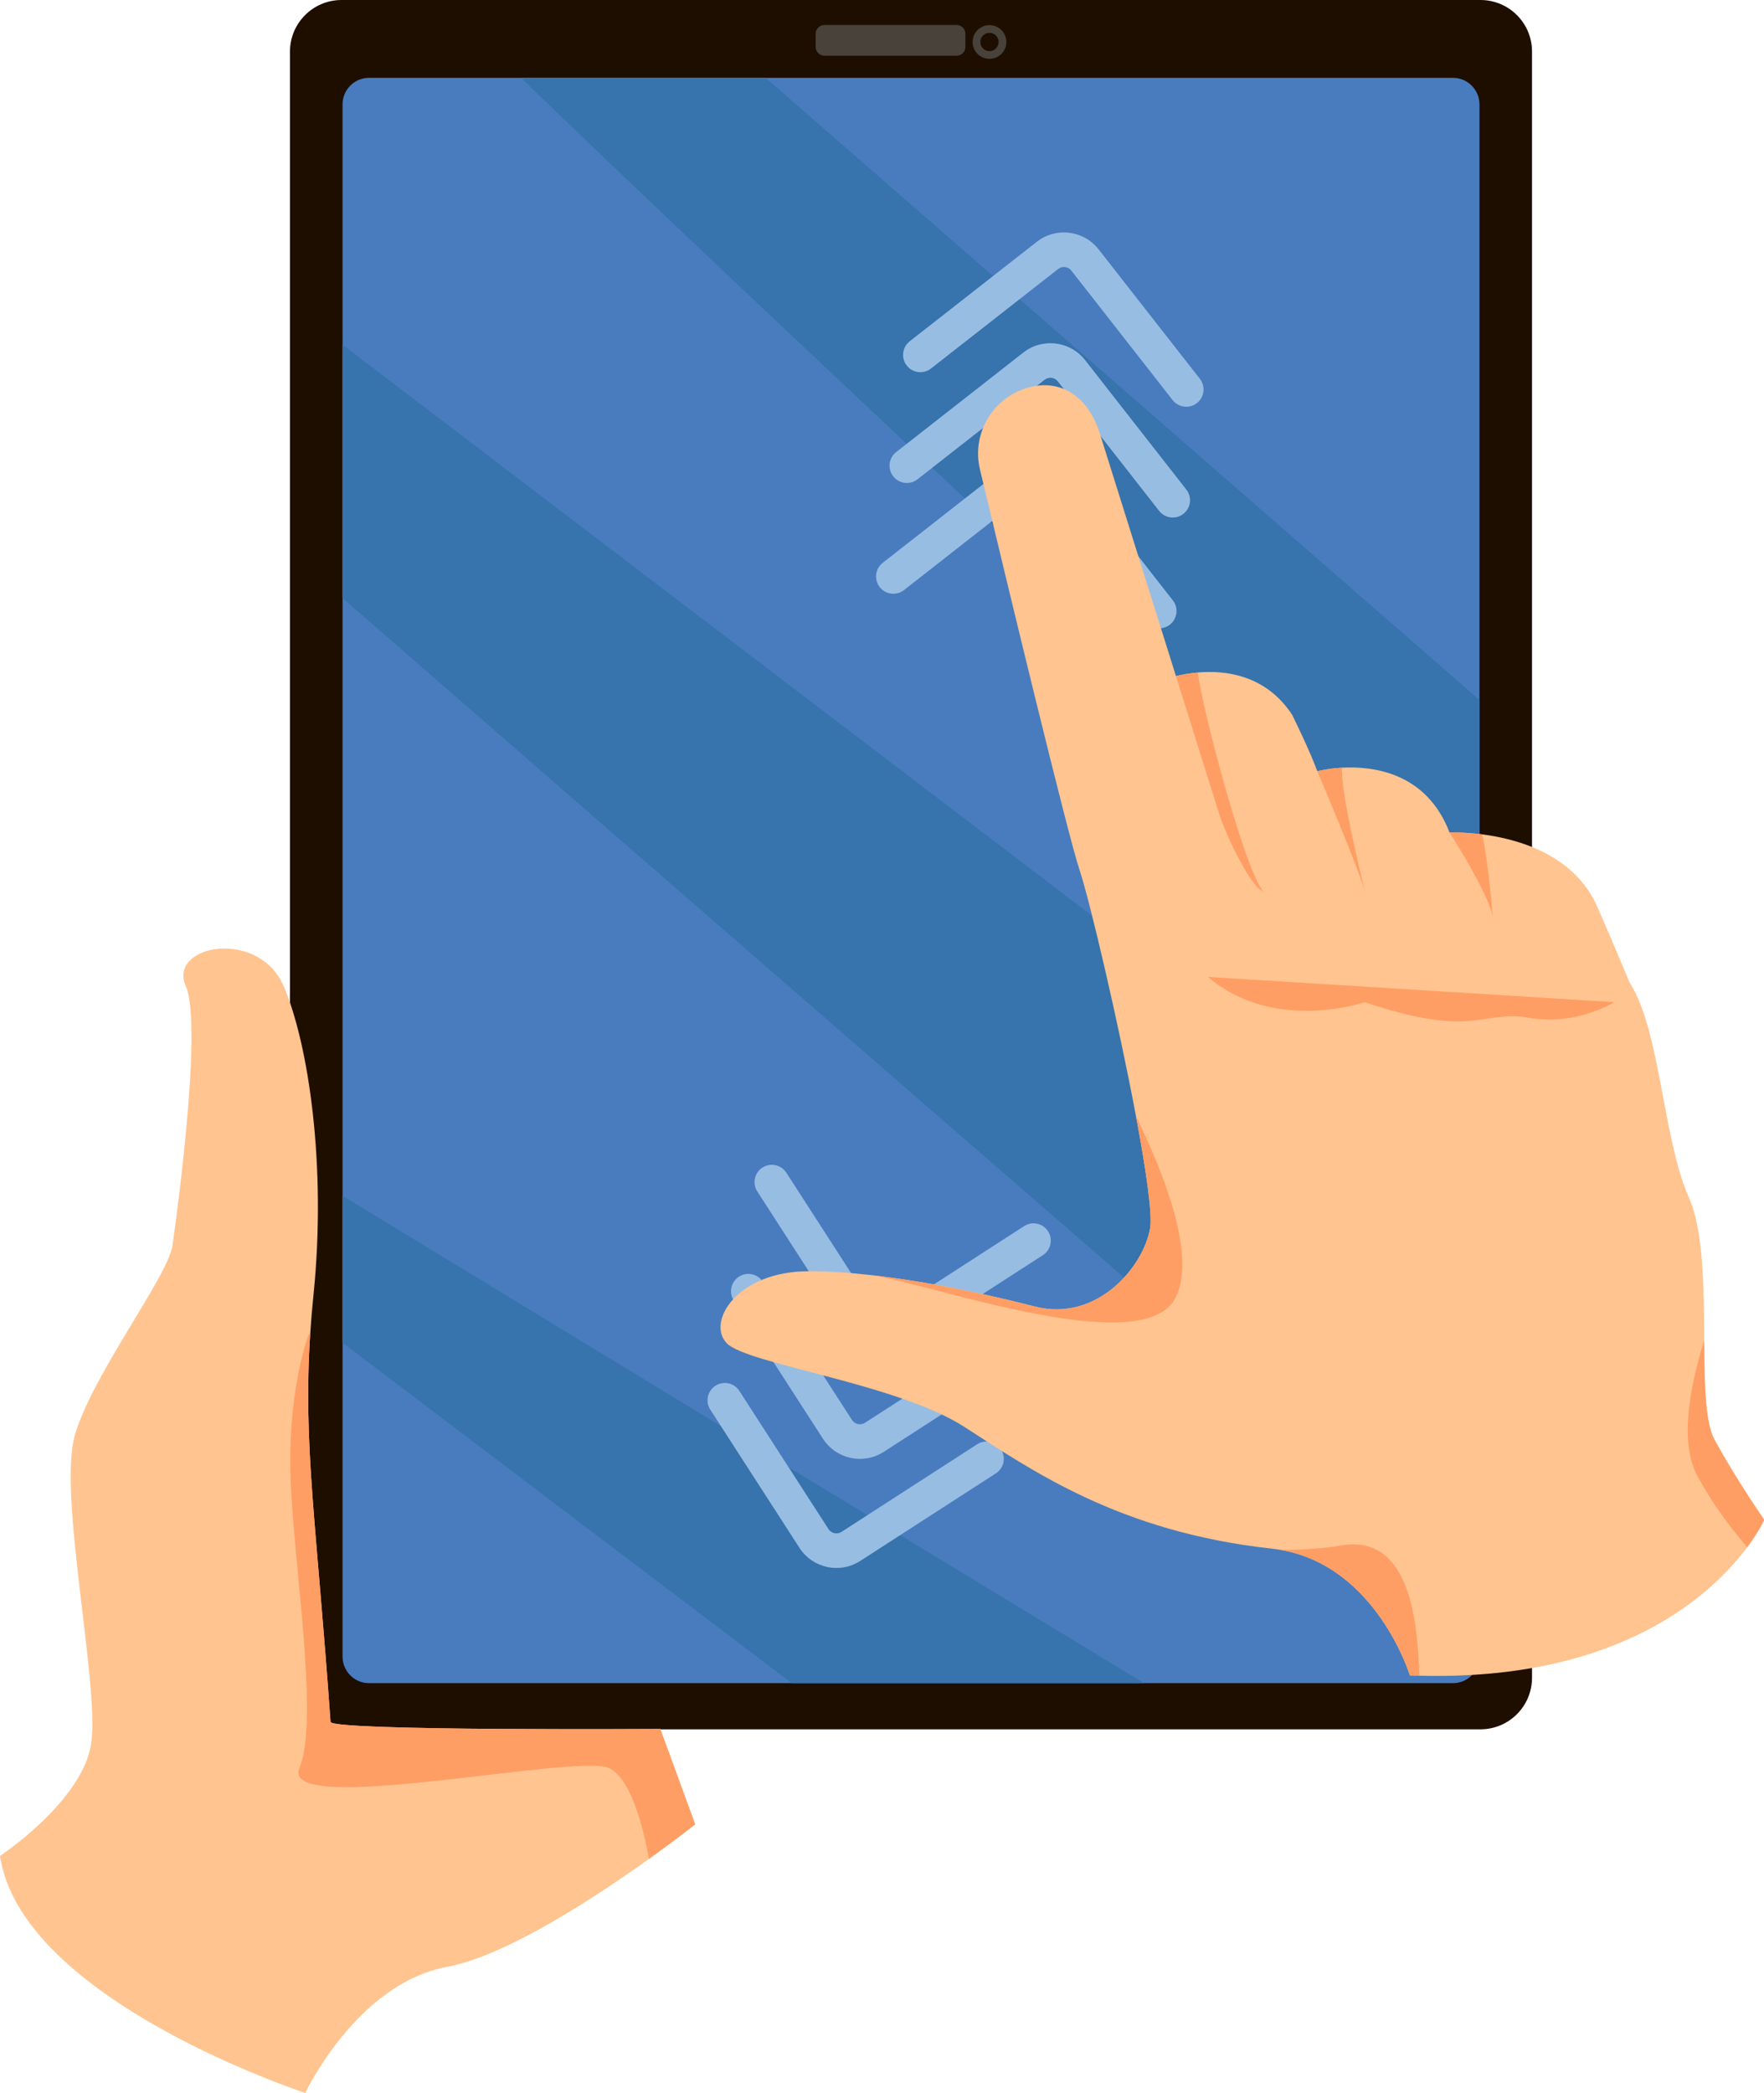
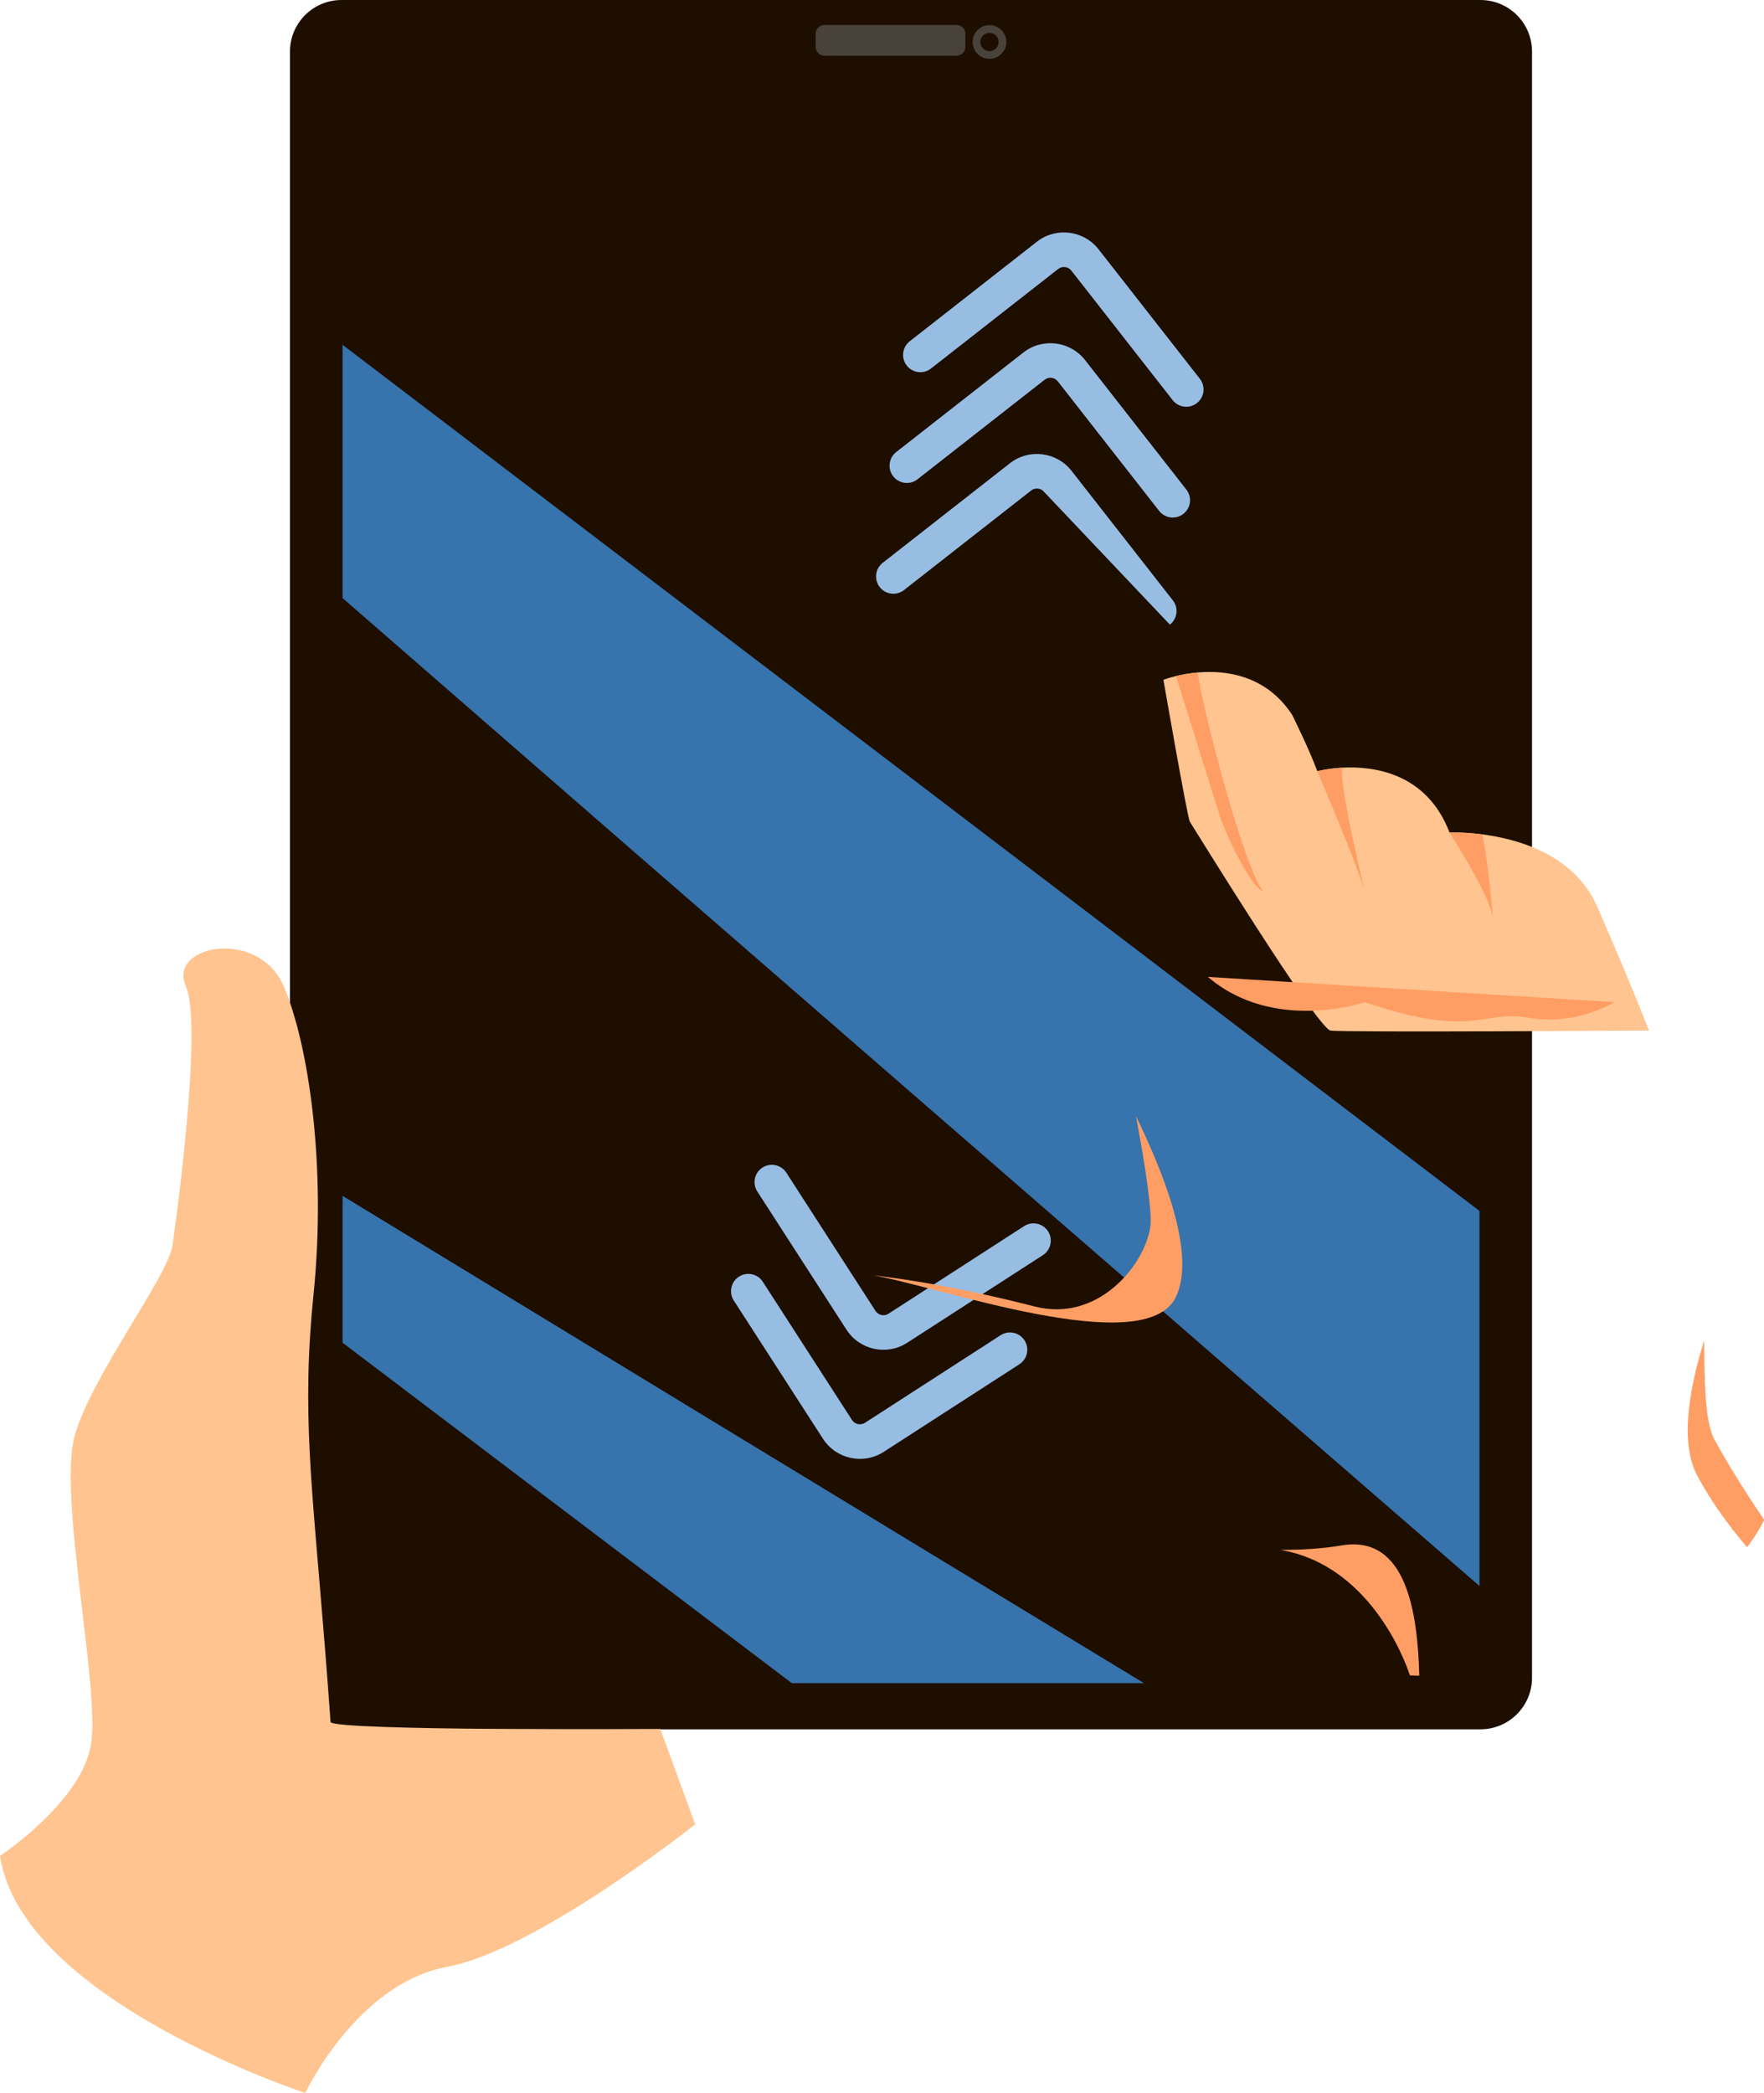
<svg xmlns="http://www.w3.org/2000/svg" height="500.0" preserveAspectRatio="xMidYMid meet" version="1.0" viewBox="0.0 0.0 421.6 500.0" width="421.6" zoomAndPan="magnify">
  <defs>
    <clipPath id="a">
-       <path d="M 172 92 L 421.648 92 L 421.648 401 L 172 401 Z M 172 92" />
-     </clipPath>
+       </clipPath>
    <clipPath id="b">
      <path d="M 403 320 L 421.648 320 L 421.648 370 L 403 370 Z M 403 320" />
    </clipPath>
  </defs>
  <g>
    <g id="change1_1">
      <path d="M 69.305 400.812 L 69.305 12.32 C 69.305 5.516 74.824 0 81.629 0 L 353.832 0 C 360.641 0 366.156 5.516 366.156 12.32 L 366.156 400.812 C 366.156 407.617 360.641 413.133 353.832 413.133 L 81.629 413.133 C 74.824 413.133 69.305 407.617 69.305 400.812" fill="#1e0e00" />
    </g>
    <g id="change2_1">
-       <path d="M 347.254 402.109 L 88.215 402.109 C 84.707 402.109 81.871 399.273 81.871 395.766 L 81.871 24.938 C 81.871 21.43 84.707 18.594 88.215 18.594 L 347.254 18.594 C 350.75 18.594 353.598 21.43 353.598 24.938 L 353.598 395.766 C 353.598 399.273 350.75 402.109 347.254 402.109" fill="#487cbe" />
-     </g>
+       </g>
    <g id="change3_1">
      <path d="M 228.641 13.309 L 197.039 13.309 C 195.891 13.309 194.945 12.367 194.945 11.215 L 194.945 8.066 C 194.945 6.914 195.891 5.973 197.039 5.973 L 228.641 5.973 C 229.789 5.973 230.734 6.914 230.734 8.066 L 230.734 11.215 C 230.734 12.367 229.789 13.309 228.641 13.309" fill="#48423b" />
    </g>
    <g id="change3_2">
      <path d="M 240.516 10.027 C 240.516 12.254 238.711 14.059 236.484 14.059 C 234.262 14.059 232.457 12.254 232.457 10.027 C 232.457 7.805 234.262 6 236.484 6 C 238.711 6 240.516 7.805 240.516 10.027" fill="#48423b" />
    </g>
    <g id="change1_2">
      <path d="M 238.672 10.027 C 238.672 11.234 237.691 12.215 236.484 12.215 C 235.277 12.215 234.301 11.234 234.301 10.027 C 234.301 8.824 235.277 7.844 236.484 7.844 C 237.691 7.844 238.672 8.824 238.672 10.027" fill="#1e0e00" />
    </g>
    <g id="change4_1">
-       <path d="M 353.598 233.906 C 289.133 173.926 173.176 65.758 124.523 18.594 L 182.965 18.594 L 353.598 167.219 L 353.598 233.906" fill="#3773ac" />
-     </g>
+       </g>
    <g id="change4_2">
      <path d="M 353.598 378.895 C 280.242 315.285 166.66 216.75 81.871 142.879 L 81.871 82.371 L 353.598 289.289 L 353.598 378.895" fill="#3773ac" />
    </g>
    <g id="change4_3">
      <path d="M 273.426 402.109 L 189.246 402.109 L 81.871 320.773 L 81.871 285.688 C 136.422 318.891 211.402 364.496 273.426 402.109" fill="#3773ac" />
    </g>
    <g id="change5_2">
      <path d="M 166.148 435.836 C 166.148 435.836 161.762 439.32 155.121 444.078 C 142.273 453.285 121.004 467.25 106.801 469.891 C 85.258 473.898 72.957 500 72.957 500 C 72.957 500 5.152 477.875 0 443.375 C 0 443.375 19.832 430.289 21.805 416.406 C 23.793 402.523 13.883 357.32 17.844 343.047 C 21.805 328.77 40.23 304.906 41.242 297.449 C 41.242 297.449 48.773 245.5 44.406 235.59 C 40.055 225.68 61.859 221.707 67.805 235.59 C 73.754 249.473 78.047 278.477 74.945 309.117 C 74.598 312.531 74.324 315.781 74.125 318.91 C 72.434 345.391 75.633 363.742 79 411.363 C 79.156 413.562 157.82 413.066 157.82 413.066 L 166.148 435.836" fill="#ffc48f" />
    </g>
    <g id="change6_1">
-       <path d="M 166.148 435.836 C 166.148 435.836 161.762 439.32 155.121 444.078 C 153.672 436.285 150.695 424.688 145.523 422.379 C 137.602 418.836 66.617 434.254 71.566 422.379 C 76.504 410.508 69.793 371.598 69.391 351.371 C 68.996 331.148 73.754 318.859 73.754 318.859 C 73.754 318.859 73.887 318.871 74.125 318.91 C 72.434 345.391 75.633 363.742 79 411.363 C 79.156 413.562 157.82 413.066 157.82 413.066 L 166.148 435.836" fill="#ff9e64" />
-     </g>
+       </g>
    <g id="change7_1">
-       <path d="M 249.098 108.531 C 251.766 108.859 254.312 110.199 256.098 112.48 L 280.316 143.43 C 281.723 145.227 281.402 147.82 279.609 149.227 C 277.812 150.633 275.215 150.316 273.809 148.52 L 249.59 117.57 C 248.828 116.598 247.418 116.426 246.445 117.188 L 216.055 140.969 C 214.258 142.375 211.66 142.059 210.258 140.262 C 208.852 138.465 209.168 135.867 210.965 134.465 L 241.355 110.684 C 243.633 108.898 246.426 108.207 249.098 108.531" fill="#98bde3" />
+       <path d="M 249.098 108.531 C 251.766 108.859 254.312 110.199 256.098 112.48 L 280.316 143.43 C 281.723 145.227 281.402 147.82 279.609 149.227 L 249.59 117.57 C 248.828 116.598 247.418 116.426 246.445 117.188 L 216.055 140.969 C 214.258 142.375 211.66 142.059 210.258 140.262 C 208.852 138.465 209.168 135.867 210.965 134.465 L 241.355 110.684 C 243.633 108.898 246.426 108.207 249.098 108.531" fill="#98bde3" />
    </g>
    <g id="change7_2">
      <path d="M 252.324 82.07 C 254.996 82.395 257.539 83.734 259.324 86.016 L 283.543 116.965 C 284.949 118.762 284.633 121.355 282.836 122.762 C 281.039 124.168 278.445 123.852 277.035 122.055 L 252.82 91.109 C 252.059 90.133 250.648 89.961 249.672 90.723 L 219.281 114.504 C 217.488 115.91 214.891 115.594 213.484 113.797 C 212.078 112 212.395 109.406 214.191 108 L 244.582 84.219 C 246.863 82.434 249.656 81.742 252.324 82.07" fill="#98bde3" />
    </g>
    <g id="change7_3">
      <path d="M 255.555 55.605 C 258.223 55.93 260.77 57.273 262.555 59.555 L 286.773 90.5 C 288.18 92.297 287.863 94.895 286.066 96.297 C 284.27 97.703 281.672 97.387 280.266 95.59 L 256.051 64.645 C 255.285 63.672 253.875 63.496 252.902 64.262 L 222.512 88.039 C 220.715 89.445 218.117 89.129 216.715 87.336 C 215.309 85.535 215.625 82.941 217.422 81.535 L 247.812 57.754 C 250.09 55.969 252.887 55.277 255.555 55.605" fill="#98bde3" />
    </g>
    <g id="change7_4">
      <path d="M 208.918 322.227 C 206.289 321.656 203.875 320.094 202.305 317.656 L 180.996 284.641 C 179.758 282.727 180.309 280.168 182.227 278.934 C 184.141 277.695 186.699 278.246 187.938 280.16 L 209.246 313.18 C 209.918 314.219 211.309 314.516 212.344 313.848 L 244.766 292.922 C 246.684 291.684 249.238 292.234 250.477 294.148 C 251.715 296.066 251.164 298.625 249.246 299.859 L 216.824 320.785 C 214.395 322.355 211.547 322.793 208.918 322.227" fill="#98bde3" />
    </g>
    <g id="change7_5">
      <path d="M 203.301 348.285 C 200.676 347.723 198.262 346.152 196.691 343.723 L 175.379 310.703 C 174.141 308.785 174.691 306.23 176.609 304.992 C 178.527 303.758 181.082 304.309 182.32 306.227 L 203.629 339.238 C 204.301 340.277 205.691 340.578 206.73 339.906 L 239.152 318.98 C 241.07 317.746 243.625 318.297 244.863 320.215 C 246.098 322.129 245.547 324.688 243.633 325.922 L 211.211 346.852 C 208.777 348.422 205.934 348.855 203.301 348.285" fill="#98bde3" />
    </g>
    <g id="change7_6">
-       <path d="M 197.688 374.352 C 195.059 373.781 192.645 372.215 191.074 369.781 L 169.762 336.766 C 168.527 334.852 169.078 332.293 170.992 331.055 C 172.91 329.82 175.469 330.371 176.703 332.285 L 198.016 365.305 C 198.684 366.344 200.074 366.641 201.113 365.973 L 233.535 345.043 C 235.453 343.809 238.008 344.359 239.246 346.273 C 240.484 348.191 239.934 350.746 238.016 351.984 L 205.594 372.91 C 203.16 374.48 200.316 374.914 197.688 374.352" fill="#98bde3" />
-     </g>
+       </g>
    <g id="change5_3">
      <path d="M 394.098 246.199 C 394.098 246.199 321.16 246.672 318 246.199 C 314.84 245.742 284.953 197.176 284.379 196.312 C 283.805 195.449 278.059 162.402 278.059 162.402 C 278.059 162.402 279.184 161.965 281.059 161.52 C 282.445 161.172 284.254 160.828 286.297 160.656 C 293.078 160.07 302.574 161.301 308.805 170.734 C 308.805 170.734 312.828 178.781 314.84 184.242 C 314.84 184.242 314.852 184.23 314.875 184.23 C 315.195 184.152 317.484 183.586 320.738 183.402 C 328.254 182.98 340.969 184.586 346.449 198.898 C 346.449 198.898 349.656 198.75 354.211 199.324 C 362.855 200.43 376.34 204.199 381.797 216.715 C 390.133 235.82 394.098 246.199 394.098 246.199" fill="#ffc48f" />
    </g>
    <g clip-path="url(#a)" id="change5_1">
      <path d="M 421.652 363.082 C 421.652 363.082 420.48 365.746 417.57 369.645 C 409.363 380.668 387.363 401.602 339.211 400.324 C 338.473 400.312 337.727 400.289 336.969 400.254 C 336.969 400.254 329.016 374.195 306.035 370.266 C 305.379 370.148 304.699 370.059 304.012 369.977 C 267.445 365.977 246.535 351.207 230.445 340.859 C 214.352 330.516 178.719 325.918 173.738 320.941 C 168.762 315.949 176.039 303.699 193.281 303.699 C 198.109 303.699 203.293 304.055 208.582 304.664 C 208.594 304.676 208.617 304.676 208.629 304.676 L 208.66 304.676 C 222.262 306.227 236.57 309.375 247.309 312.125 C 262.25 315.949 273.367 302.551 274.895 293.352 C 275.445 290.02 273.895 279.41 271.504 266.672 C 267.285 244.234 260.48 215.234 258.031 207.898 C 255.156 199.277 241.066 140.816 234.215 112.172 C 232.121 103.434 237.457 94.652 246.156 92.48 C 254.504 90.387 260.629 95.812 263.02 104.066 L 280.184 158.734 L 291.562 194.98 C 292.664 198.508 295.277 201.312 298.586 202.668 C 298.598 202.668 298.598 202.68 298.609 202.68 C 299.586 203.082 300.609 203.359 301.691 203.496 C 306.965 204.164 314.277 205.59 321.254 208.668 C 334.289 214.418 345.016 210.59 355.738 218.637 C 366.477 226.684 379.879 223.234 388.316 233.188 C 396.742 243.152 397.121 271.512 403.641 286.062 C 407.199 294.031 407.215 307.836 407.305 320.215 L 407.305 320.227 C 407.375 330.48 407.5 339.77 409.766 343.93 C 414.754 353.125 421.652 363.082 421.652 363.082" fill="#ffc48f" />
    </g>
    <g id="change6_2">
      <path d="M 301.906 212.98 C 298.598 211.625 292.664 198.508 291.562 194.98 L 281.059 161.52 C 282.445 161.172 284.254 160.828 286.297 160.656 C 287.113 168.449 297.324 207.367 301.906 212.98" fill="#ff9e64" />
    </g>
    <g id="change6_3">
      <path d="M 326.191 212.98 C 325.066 208.336 314.84 184.242 314.84 184.242 C 314.84 184.242 314.852 184.23 314.875 184.23 C 315.195 184.152 317.484 183.586 320.738 183.402 C 320.348 189.395 325.895 211.449 326.191 212.98" fill="#ff9e64" />
    </g>
    <g id="change6_4">
      <path d="M 356.805 219.391 C 356.32 214.207 346.449 198.898 346.449 198.898 C 346.449 198.898 349.656 198.75 354.211 199.324 C 355.672 205.082 356.805 219.391 356.805 219.391" fill="#ff9e64" />
    </g>
    <g id="change6_5">
      <path d="M 288.691 233.383 L 385.82 239.418 C 385.82 239.418 376.625 245.164 365.418 243.152 C 354.211 241.145 352.484 248.328 326.191 239.418 C 326.191 239.418 304.492 246.891 288.691 233.383" fill="#ff9e64" />
    </g>
    <g id="change6_6">
      <path d="M 339.211 400.324 C 338.473 400.312 337.727 400.289 336.969 400.254 C 336.969 400.254 329.016 374.195 306.035 370.266 C 311.129 370.266 316.16 369.977 320.52 369.219 C 336.195 366.484 338.82 385.348 339.211 400.324" fill="#ff9e64" />
    </g>
    <g clip-path="url(#b)" id="change6_8">
      <path d="M 421.652 363.082 C 421.652 363.082 420.48 365.746 417.57 369.645 C 413.605 365 409.031 358.965 405.559 352.355 C 401.293 344.238 404.031 330.664 407.305 320.227 C 407.375 330.48 407.5 339.77 409.766 343.93 C 414.754 353.125 421.652 363.082 421.652 363.082" fill="#ff9e64" />
    </g>
    <g id="change6_7">
      <path d="M 281.059 309.824 C 273.746 325.137 224.043 307.203 208.66 304.676 C 222.262 306.227 236.57 309.375 247.309 312.125 C 262.25 315.949 273.367 302.551 274.895 293.352 C 275.445 290.02 273.895 279.41 271.504 266.672 C 277.816 279.605 285.988 299.504 281.059 309.824" fill="#ff9e64" />
    </g>
  </g>
</svg>